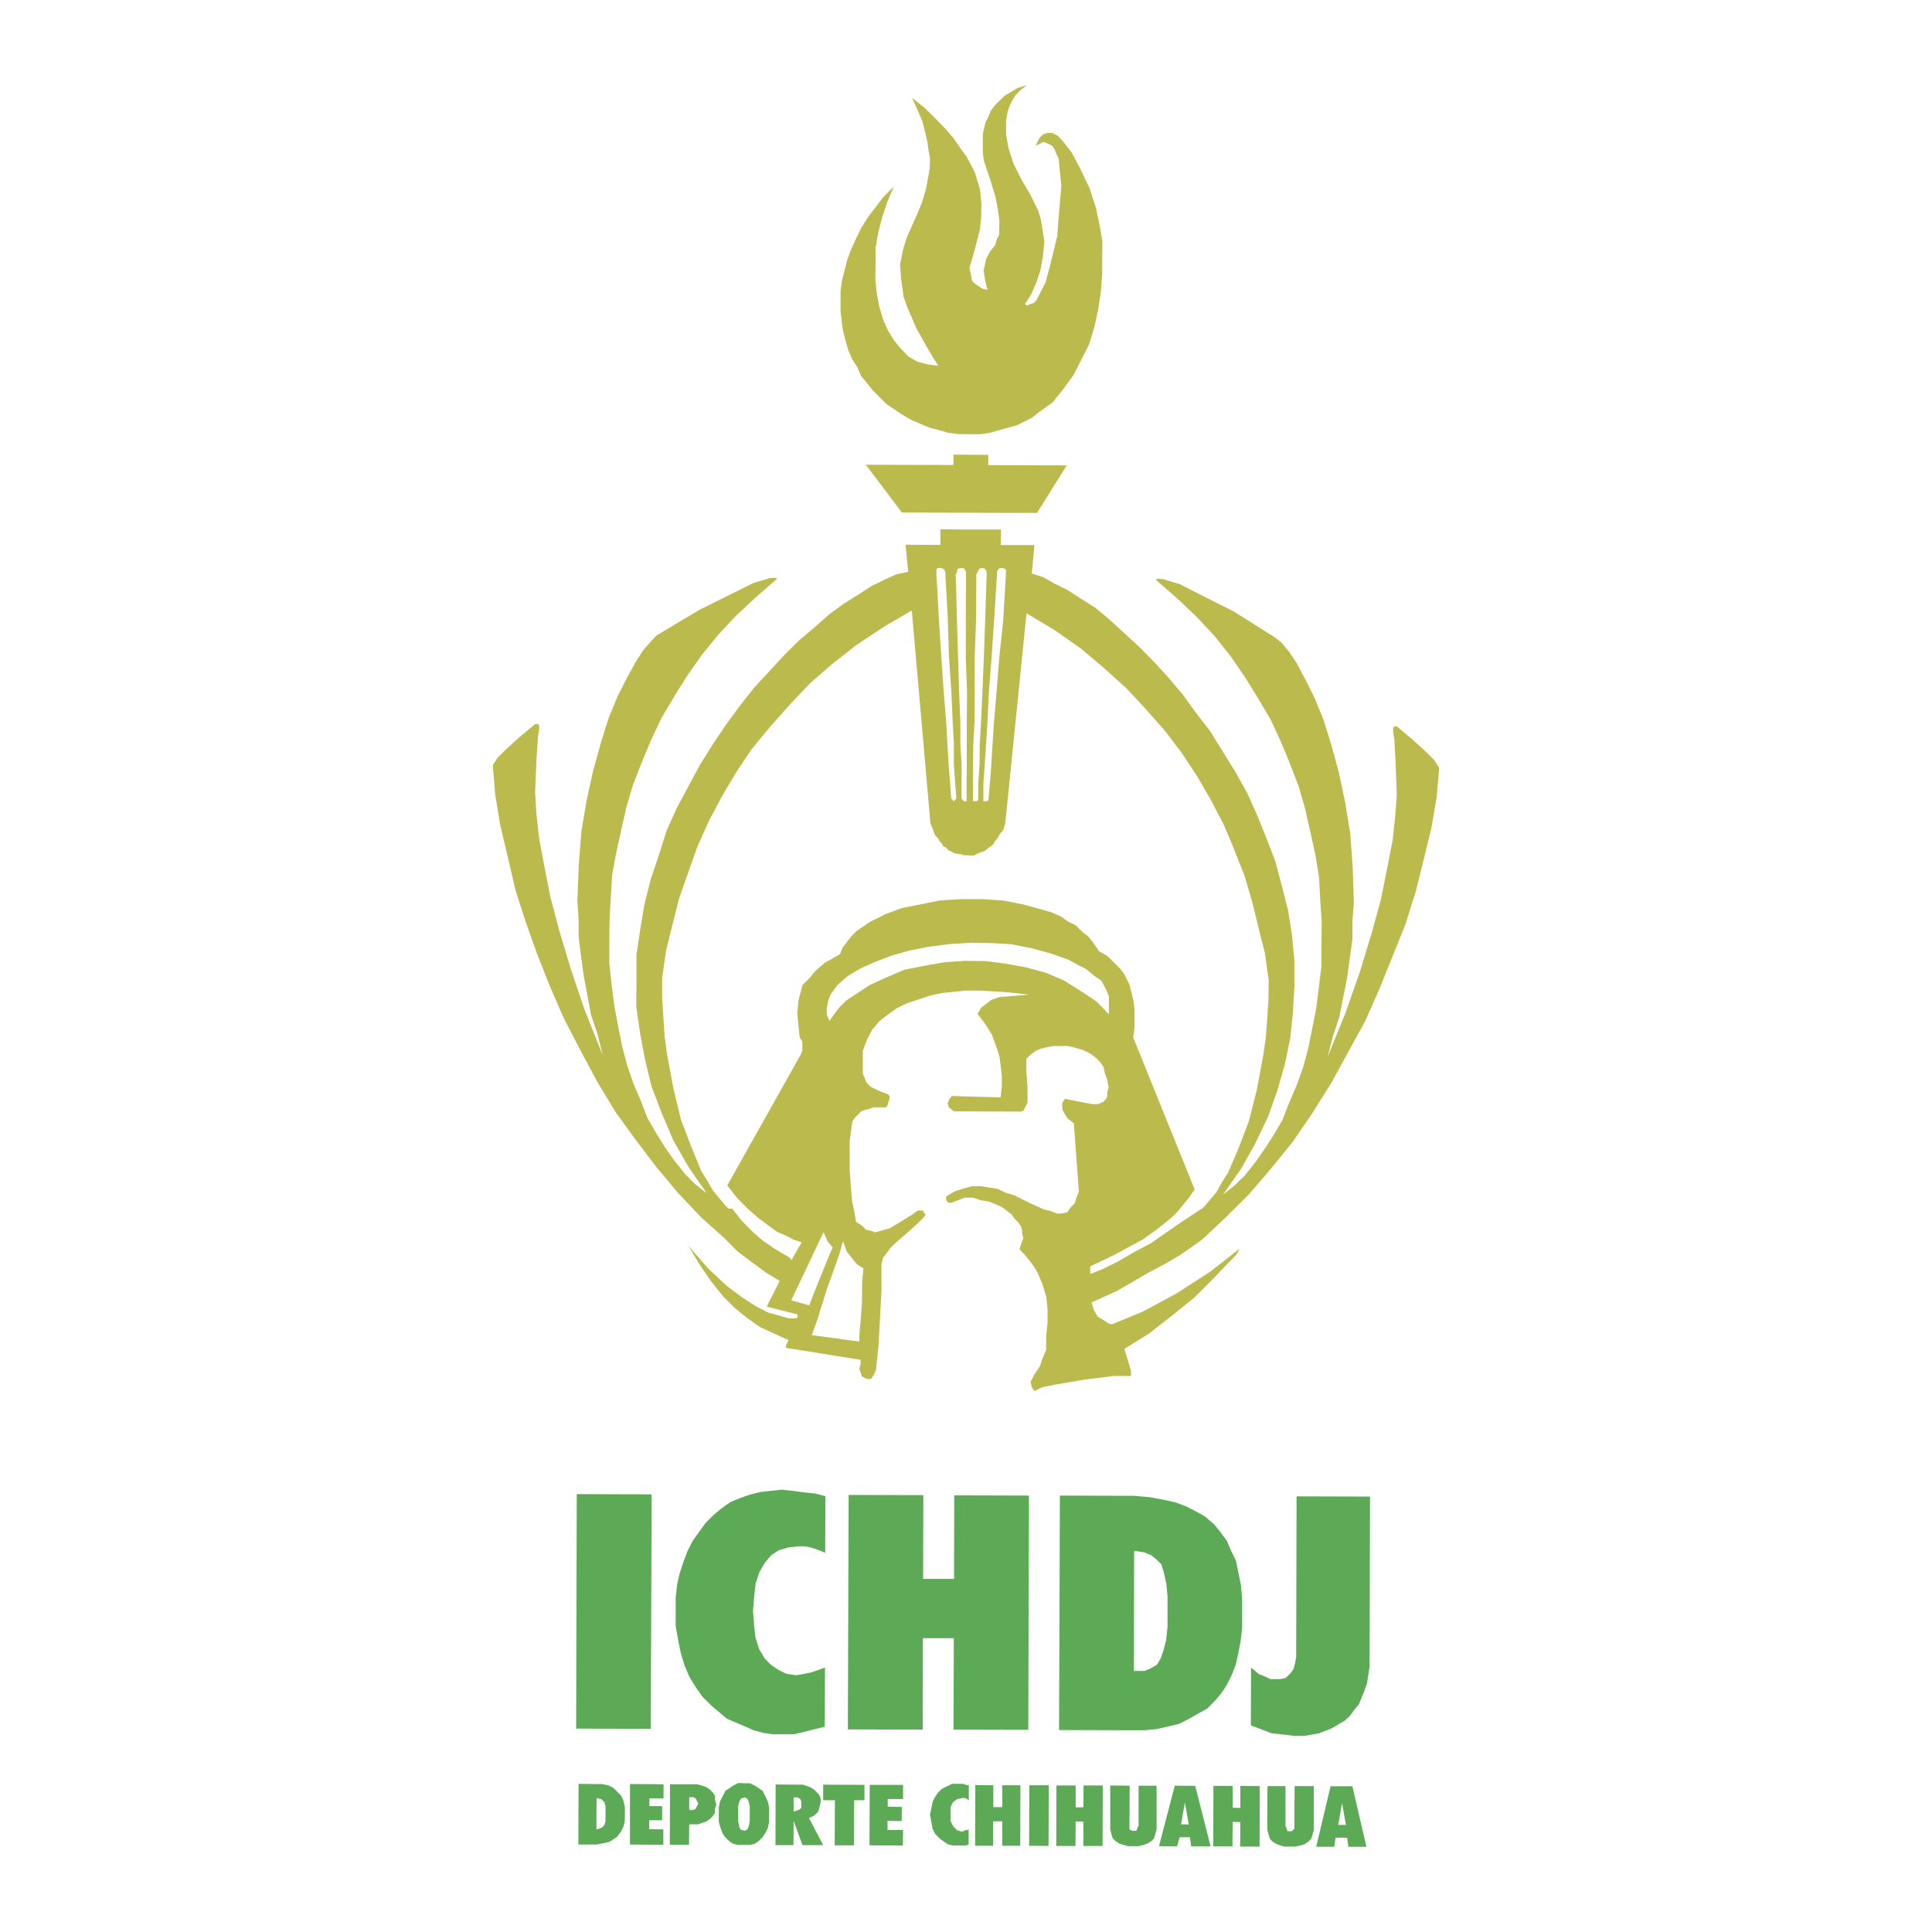
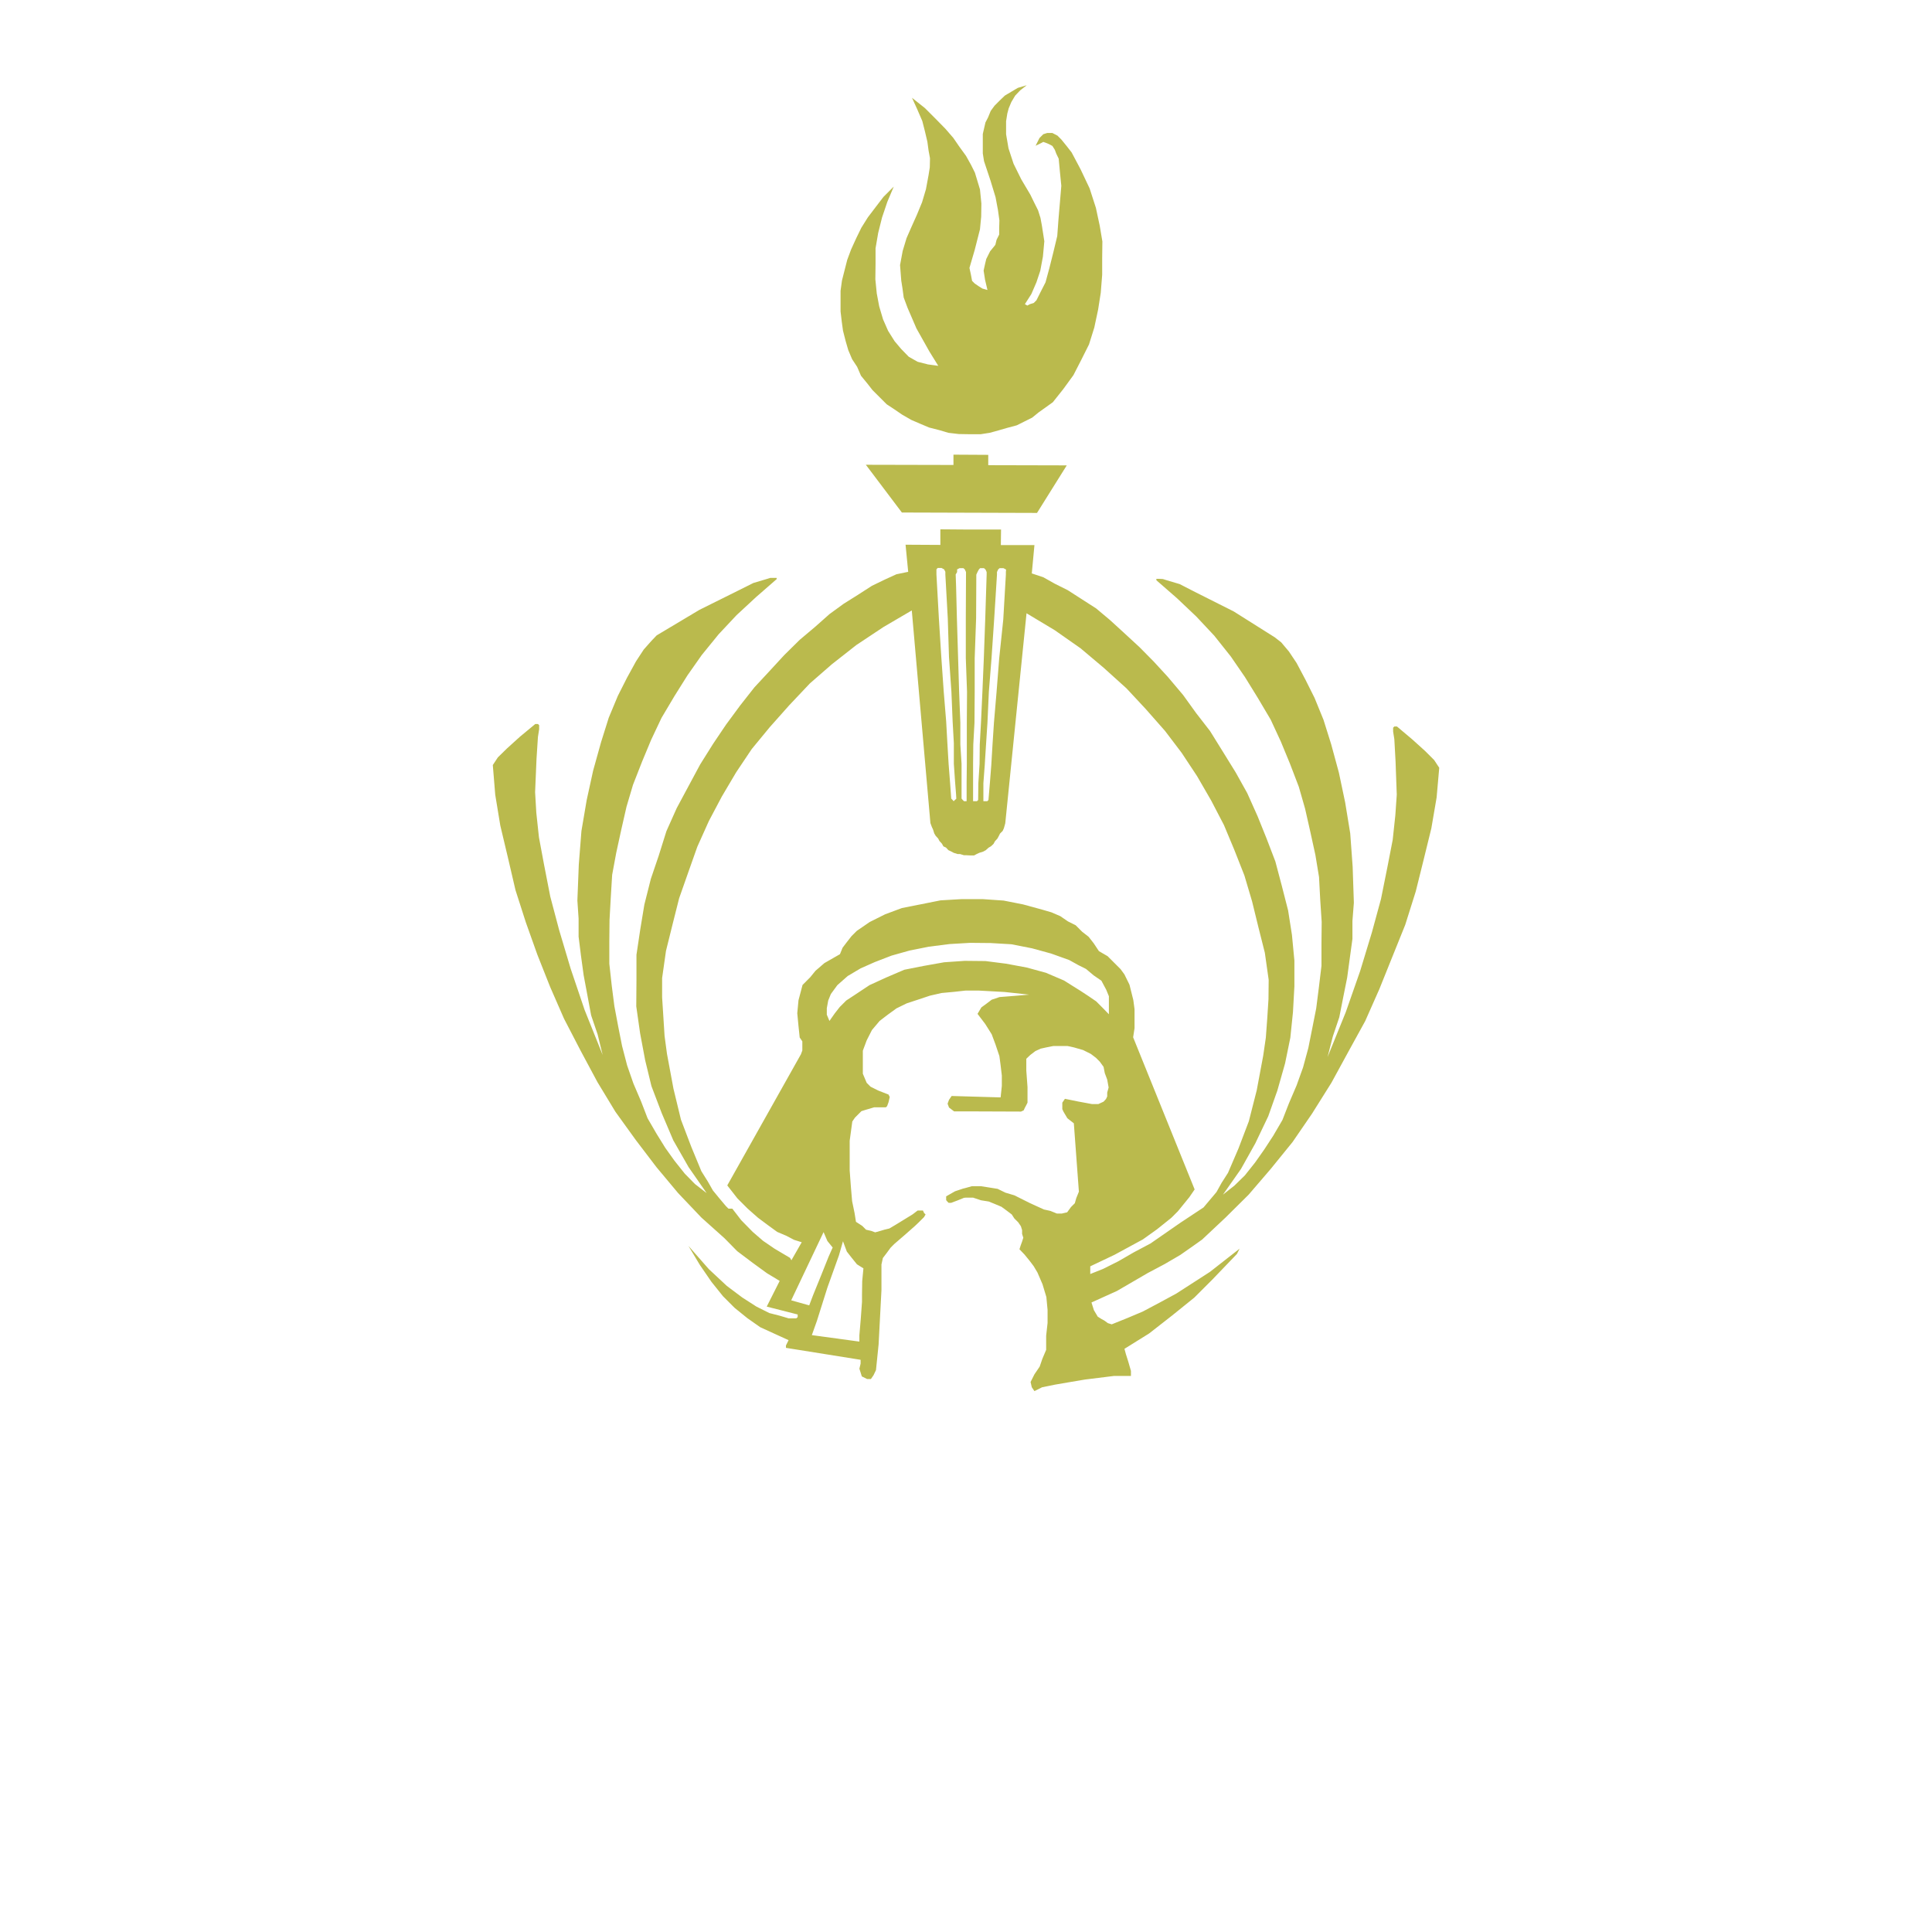
<svg xmlns="http://www.w3.org/2000/svg" width="2500" height="2500" viewBox="0 0 192.756 192.756">
  <g fill-rule="evenodd" clip-rule="evenodd">
-     <path fill="#fff" d="M0 0h192.756v192.756H0V0z" />
    <path d="M96.802 43.323l-1.151-.02-1.029-.121-.888-.263-1.029-.263-.908-.383-.888-.383-.909-.525-.767-.525-.767-.504-.646-.646-.768-.767-.504-.646-.646-.787-.383-.888-.504-.767-.384-.908-.263-.908-.262-1.029-.122-.89-.121-1.029v-2.059l.142-1.029.262-1.029.262-1.029.384-1.03.524-1.151.504-1.029.646-1.03.767-1.009.788-1.03 1.029-1.029-.646 1.534-.524 1.555-.384 1.534-.263 1.534v1.554l-.02 1.534.141 1.413.243 1.292.383 1.292.505 1.15.646 1.029.646.767.767.787.888.505 1.03.262 1.029.141-.888-1.433-.646-1.15-.646-1.151-.504-1.17-.384-.889-.383-1.029-.121-.908-.121-.767-.121-1.554.263-1.413.384-1.272.504-1.15.525-1.171.524-1.271.384-1.292.262-1.413.121-.767.021-.908-.142-.767-.121-.888-.242-1.029-.262-1.029-.505-1.171-.525-1.15 1.292 1.029 1.029 1.029 1.009 1.029.787.908.626.908.646.888.505.909.383.767.506 1.676.141 1.413-.02 1.292-.121 1.271-.525 2.059-.525 1.796.141.646.122.646.262.263.383.263.385.242.504.142-.242-1.03-.141-.908.141-.646.121-.505.383-.767.525-.646.121-.504.262-.525v-.646l.021-.767-.143-1.029-.242-1.292-.504-1.655-.646-1.938-.121-.767v-1.938l.264-1.151.262-.504.262-.646.385-.524.504-.505.525-.504.645-.383.646-.384.889-.263-.646.505-.504.525-.385.646-.262.625-.141.525-.121.767v1.292l.242 1.413.504 1.534.768 1.554.908 1.534.383.787.385.768.242.767.141.767.242 1.554-.141 1.534-.264 1.413-.383 1.15-.506 1.171-.645 1.009.242.142.262-.142.385-.121.262-.262.383-.767.525-1.029.383-1.413.385-1.534.402-1.675.121-1.655.143-1.676.141-1.675-.141-1.413-.121-1.292-.242-.504-.143-.384-.242-.383-.262-.141-.262-.122-.385-.141-.262.141-.504.242.383-.767.383-.384.385-.121h.523l.506.263.383.383.525.646.504.646.889 1.675.908 1.917.625 1.938.385 1.796.262 1.555-.02 1.655v1.675l-.143 1.796-.262 1.676-.383 1.796-.525 1.675-.768 1.534-.787 1.534-1.029 1.413-1.029 1.292-1.412 1.009-.646.525-.768.383-.768.384-.908.242-.908.262-.887.243-.908.141h-1.031v-.002zm1.796 3.088v-1.03l-3.471-.02v1.029l-8.74-.02 3.593 4.763 13.484.041 2.967-4.744-7.833-.019zM96.317 119.5h-.121l-.646.262-.646.243h-.262l-.122-.121-.121-.142v-.384l.888-.505.787-.263.243-.06.646-.182h.908l.768.12.889.142.787.384.887.263 1.535.767 1.412.646.646.141.646.263h.504l.525-.121.383-.525.383-.383.143-.505.262-.646-.504-6.821-.646-.505-.383-.646-.121-.262v-.647l.262-.384 1.291.263 1.414.263h.625l.525-.242.242-.263.121-.262v-.384l.141-.505-.141-.787-.242-.646-.121-.625-.383-.525-.385-.383-.504-.384-.768-.384-.908-.262-.646-.142h-1.412l-.625.121-.646.142-.525.242-.504.383-.404.384v1.171l.121 1.654V110.013l-.121.242-.141.263-.121.263-.264.121-5.55-.021h-1.13l-.505-.384-.141-.383.141-.384.263-.384 1.373.041 3.513.101.121-1.15v-1.029l-.121-1.03-.121-.908-.385-1.15-.383-1.029-.646-1.029-.768-1.01.385-.646.525-.384.504-.383.787-.263 1.533-.121 1.414-.121-2.443-.263-2.562-.141H96.32l-1.09.121-1.292.121-1.15.262-1.151.384-1.17.384-1.03.504-.888.646-.788.605-.767.908-.524 1.029-.384 1.029v2.301l.384.909.383.383.767.384 1.029.403.121.243-.121.524-.141.384-.122.121h-1.17l-.888.262-.384.121-.262.263-.384.384-.263.383-.262 1.918v2.967l.122 1.655.121 1.413.242 1.171.142.888.625.404.384.383.525.121.383.142.505-.142.403-.121.505-.121.646-.383 1.676-1.029.504-.384h.525l.121.262.141.122-.141.262-.505.505-.404.384-1.029.908-1.03.888-.383.384-.384.524-.384.505-.141.646v2.562l-.142 2.705-.142 2.705-.262 2.563-.242.504-.262.384h-.384l-.524-.262-.121-.384-.122-.384.122-.504v-.384l-7.448-1.191v-.242l.262-.524-1.413-.646-1.413-.646-1.292-.908-1.271-1.029-1.15-1.15-1.151-1.434-1.15-1.675-1.151-1.918 2.039 2.321 1.796 1.675 1.534 1.151 1.413.908 1.292.646 1.029.263.888.263h.767l.141-.121v-.263l-3.088-.787 1.292-2.563-1.271-.768-1.413-1.029-1.554-1.171-1.271-1.292-2.301-2.059-2.321-2.442-2.159-2.583-2.06-2.705-2.038-2.826-1.797-2.967-1.655-3.088-1.675-3.23-1.393-3.188-1.272-3.209-1.15-3.229-1.03-3.209-.747-3.209-.767-3.229-.505-3.068-.242-2.967.505-.767.908-.888 1.292-1.17 1.534-1.271h.263l.121.121v.404l-.121.767-.141 2.18-.142 3.331.121 2.059.263 2.442.504 2.705.626 3.209.888 3.351 1.15 3.855 1.393 4.118 1.796 4.48-.504-2.059-.646-1.897-.383-2.059-.363-1.938-.263-1.918-.242-1.938v-1.797l-.121-1.796.141-3.593.263-3.351.525-3.088.646-2.947.787-2.826.768-2.442.908-2.18.908-1.796.908-1.655.767-1.171.787-.888.504-.525 4.259-2.543 3.855-1.917 1.534-.767 1.292-.384.383-.121h.646v.121l-2.059 1.796-1.938 1.796-1.797 1.917-1.675 2.059-1.433 2.039-1.292 2.059L66 71.622l-1.03 2.18-.908 2.18-.908 2.321-.646 2.18-.525 2.301-.505 2.321-.403 2.18-.141 2.321-.121 2.18-.021 2.18v2.18l.243 2.2.262 2.038.384 2.039.384 1.938.505 1.938.625 1.797.767 1.796.646 1.676.889 1.533.888 1.434.908 1.271 1.03 1.292 1.009 1.029 1.17.908-1.796-2.583-1.534-2.685-1.15-2.705-1.029-2.705-.626-2.583-.504-2.686-.383-2.684.02-2.584v-2.563l.384-2.563.404-2.442.646-2.563.787-2.321.767-2.443 1.029-2.301 1.17-2.18 1.171-2.18 1.292-2.059 1.292-1.917 1.413-1.917 1.413-1.796 1.554-1.675 1.413-1.534 1.554-1.534 1.534-1.292 1.434-1.272 1.413-1.029 1.413-.888 1.413-.909 1.292-.625 1.15-.525 1.171-.242-.262-2.705 3.472.02V52.81l2.503.02h3.552l-.02 1.554h3.352l-.264 2.826 1.15.383 1.15.646 1.293.646 1.412.908 1.414.908 1.371 1.15 1.414 1.292 1.553 1.433 1.395 1.413 1.412 1.534 1.533 1.817 1.293 1.796 1.393 1.796 1.291 2.079 1.273 2.059 1.148 2.059 1.031 2.301.887 2.2.889 2.321.646 2.442.625 2.442.383 2.442.244 2.563v2.563l-.143 2.584-.262 2.544-.525 2.562-.768 2.705-.908 2.563-1.291 2.705-1.434 2.563-1.797 2.563 1.15-.909 1.031-1.009 1.027-1.292.91-1.292.908-1.393.908-1.554.645-1.655.768-1.797.646-1.796.525-1.938.383-1.917.404-2.039.262-2.059.262-2.18v-2.18l.021-2.2-.143-2.18-.121-2.301-.363-2.2-.504-2.301-.525-2.321-.625-2.18-.889-2.321-.908-2.2-1.01-2.18-1.291-2.18-1.271-2.059L122.8 65.5l-1.654-2.079-1.797-1.917-1.918-1.817-2.059-1.796v-.141h.264l.383.02.383.121 1.293.384 1.533.787L123.083 61l4.098 2.583.646.505.766.908.768 1.15.889 1.676.908 1.816.889 2.18.766 2.442.768 2.826.625 2.967.506 3.089.242 3.33.121 3.593-.143 1.816v1.797l-.262 1.917-.262 1.937-.385 1.918-.402 2.039-.646 1.918-.525 2.059 1.816-4.481 1.434-4.098 1.172-3.855.908-3.331.645-3.209.525-2.705.262-2.442.143-2.059-.121-3.331-.121-2.2-.121-.767v-.383l.121-.122h.262l1.533 1.292 1.273 1.15.908.909.504.767-.262 2.967-.525 3.068-.787 3.209-.768 3.088-1.049 3.331-1.293 3.209-1.291 3.209-1.412 3.188-1.697 3.089-1.674 3.068-1.938 3.088-1.939 2.826-2.18 2.685-2.199 2.563-2.322 2.301-2.32 2.18-.908.646-1.271.889-1.555.908-1.676.889-3.088 1.796-2.543 1.15.242.768.383.646.385.242.262.142.363.263.383.121 1.555-.626 1.533-.646 1.676-.888 1.676-.908 3.352-2.16 2.967-2.321-.264.525-2.461 2.563-1.797 1.796-2.201 1.776-2.301 1.797-2.463 1.533.143.525.242.767.262.909v.504h-1.676l-2.926.363-1.555.263-1.412.242-1.293.263-.766.383-.264-.383-.121-.525.385-.767.523-.767.264-.768.383-.908v-1.413l.141-1.271v-1.292l-.121-1.292-.383-1.271-.504-1.171-.385-.646-.383-.505-.525-.646-.504-.524.121-.384.141-.384.121-.384-.121-.384v-.383l-.121-.384-.262-.384-.385-.383-.262-.404-.504-.383-.525-.384-.625-.263-.646-.262-.768-.122-.787-.262h-.771v.009zm0-34.173h.101l.384.02h.383l.262-.141.264-.121.383-.121.262-.142.264-.242.242-.141.262-.242.141-.262.242-.263.143-.263.121-.242.262-.262.121-.262.141-.505 2.121-20.952 2.824 1.696 2.564 1.796 2.301 1.938 2.281 2.059 1.918 2.059 1.938 2.2 1.654 2.18 1.535 2.321 1.412 2.442 1.271 2.442 1.029 2.463 1.01 2.563.766 2.583.627 2.563.646 2.563.383 2.705-.02 1.938-.121 1.897-.143 1.938-.262 1.796-.646 3.452-.787 3.088-1.029 2.704-1.049 2.442-.646 1.01-.504.908-.646.768-.646.767-2.32 1.534-2.967 2.059-1.676.889-1.535.888-1.533.767-1.271.505v-.767l2.422-1.151 2.826-1.534 1.412-1.009 1.434-1.15.646-.646.625-.768.525-.646.525-.768-6.137-15.179.141-.908V100.686l-.121-.908-.383-1.534-.506-1.029-.383-.524-.646-.646-.645-.646-.869-.504-.523-.787-.506-.646-.646-.504-.645-.646-.768-.383-.768-.525-.887-.383-.908-.263-1.918-.525-1.938-.383-2.059-.142h-2.181l-2.059.121-1.917.384-1.938.383-1.675.626-1.534.767-1.292.888-.525.525-.504.646-.384.505-.262.646-1.554.889-.888.767-.525.646-.767.768-.404 1.531-.121 1.291.121 1.272.121 1.15.263.384v.908l-.142.383-7.347 13.08 1.009 1.292 1.03 1.029 1.029.908 1.029.767.888.646.908.384.767.403.767.242-1.029 1.797-.142-.243-1.534-.908-1.151-.787-1.029-.888-1.15-1.171-.888-1.15h-.383l-.263-.263-.646-.767-.646-.788-.504-.888-.646-1.029-1.009-2.442-1.029-2.705-.747-3.088-.646-3.472-.242-1.797-.121-1.917-.122-1.918v-1.938l.384-2.705.666-2.685.646-2.564.908-2.583.908-2.564 1.151-2.563 1.292-2.442 1.433-2.422 1.555-2.321 1.796-2.18 1.938-2.18 2.059-2.18 2.2-1.917 2.442-1.918 2.705-1.796 2.826-1.655 1.857 21.214.141.383.122.263.121.384.142.242.242.263.141.262.243.262.141.263.262.121.242.262.263.121.262.142.384.121h.242l.404.121h.139v.001zm-.928-28.077l-.041.061.041 1.171.081 3.209.121 3.976.101 3.351.122 3.088v2.18l.121 1.917v3.472l.121.141.121.121h.263V78.02l.02-1.816v-4.097l.021-3.088-.122-3.351v-3.976l.02-4.38v-.242l-.121-.262-.141-.122h-.384l-.242.122v.262l-.102.18zm2.886 18.63l.102-1.594.141-2.18.141-3.088.264-3.33.262-3.855.283-4.501v-.263l.121-.262.141-.122h.383l.264.142-.021.242v.263l-.262 4.501-.404 3.855-.262 3.33-.262 3.088-.143 2.18-.123 2.059-.141 1.796-.141 1.675-.121.121h-.385v-1.796l.143-1.917.02-.344zm0-13.503l.02-.545.143-4.501v-.263l-.121-.262-.041-.021-.102-.101h-.383l-.121.122-.143.262-.119.263-.021 4.36-.141 3.976v3.351l-.021 3.088-.119 2.18-.021 1.938v3.713h.385l.121-.121.02-1.675.121-1.917.02-1.938.121-2.18.143-3.088.141-3.33.118-3.311zm-2.886 16.894l.021.404-.021.041-.101.081-.141.141-.121-.141-.121-.121L94.783 78l-.141-1.796-.122-2.059-.121-2.18-.242-2.947-.243-3.472-.242-3.855-.243-4.38v-.504l.121-.141h.384l.263.141.121.242v.262l.242 4.38.121 3.855.242 3.472.121 2.947.121 2.18v2.059L95.288 78l.101 1.271zm-14.392 53.934l.504-1.413 1.05-3.33 1.15-3.209.404-1.414.383 1.03.505.646.505.626.646.403-.121 1.271-.02 1.292v.767l-.121 1.676-.142 1.676v.625l-4.743-.646zm-.262-2.967l.383-1.01.787-1.938.767-1.918.404-.908-.525-.646-.383-.889-3.229 6.803 1.796.506zm2.16-31.064l-.263.646-.141.768v.646l.263.626.524-.747.505-.646.646-.646.768-.504 1.554-1.03 1.676-.767 1.796-.768 1.938-.383 2.039-.363 2.059-.142 2.06.021 2.059.263 2.059.383 1.918.524 1.795.768 1.676 1.05.768.505.768.524.645.646.627.646v-1.797l-.264-.646-.484-.908-.766-.525-.768-.646-.768-.384-.908-.504-1.797-.646-1.916-.525-2.061-.404-2.059-.121-2.058-.02-2.059.121-2.059.263-1.917.383-1.797.505-1.675.646-1.413.626-1.292.767-1.029.908-.649.887z" fill="#baba4d" />
-     <path d="M84.59 172.545l.08-23.394 7.448.02-.02 8.356h3.088l.02-8.336 7.449.021-.062 23.373-7.467-.02.04-9.123h-3.088l-.021 9.123-7.467-.02zm30.217-6.096l.625-.363.385-.646.262-.768.262-1.029.143-1.292v-3.088l-.121-1.271-.264-1.171-.242-.768-.523-.504-.506-.404h-.02l-.625-.262-.768-.121h-.262l-.021 11.949h1.029l.627-.242.019-.02zm0-17.055l1.332.242 1.15.262 1.029.384 1.029.524.889.505.889.768.645.787.646.888.383.908.506 1.029.262 1.292.242 1.15.121 1.413v2.826l-.141 1.292-.242 1.292-.262 1.15-.404 1.029-.506 1.009-.523.787-.646.768-.768.767-.908.505-.889.505-1.03.524-1.029.242-1.17.263-.605.061-.666.061h-1.291l-7.188-.021.082-23.394 5.51.02h1.797l1.676.142.08.02zm14.552-.102l7.328.021-.041 16.188v.767l-.141.908-.121.768-.264.767-.262.646-.262.646-.506.626-.383.524-.525.505-.646.383-.645.384-.646.263-.646.242-.766.141-.768.122h-.908l-1.15-.142-1.15-.121-1.029-.404-1.029-.383.02-5.773.768.646.645.262.506.242h1.029l.523-.121.264-.262.242-.242.262-.384.141-.524.123-.646v-.767l.037-15.282zm-71.877 23.172l.061-23.394 7.468.021-.081 23.394-7.448-.021zm24.807-.182l-1.03.242-1.029.263-1.029.242h-2.059l-.908-.121-1.009-.263-.908-.403-.908-.384-.888-.383-.767-.646-.767-.646-.908-.908-.625-.889-.646-1.029-.505-1.171-.383-1.271-.263-1.292-.242-1.413v-2.825l.142-1.292.262-1.15.383-1.15.384-1.029.525-1.029.646-.908.646-.889.768-.767.767-.646.908-.646.908-.384 1.03-.363 1.029-.263 1.009-.121 1.171-.121 1.15.121 1.029.142 1.15.121 1.03.263-.021 5.651-.625-.263-.787-.262-.626-.122h-.646l-1.03.122-.908.262-.767.505-.646.767-.525.909-.383 1.15-.141 1.292-.122 1.412.122 1.534.121 1.15.383 1.171.525.889.626.646.767.524.787.384 1.009.142.788-.142.625-.121.787-.263.646-.242-.022 5.913zM59.521 179.407l-.02 3.089h.142l.322-.121.061-.021.263-.242.121-.383V180.174l-.121-.384-.263-.262-.061-.021-.322-.102h-.122v.002zm20.043 1.212l.263-.121.121-.142v-.625l-.121-.263-.263-.142h-.384v1.413l.384-.12zm0-2.563h.524l.384.121.384.141.383.243.262.262.242.263.142.384-.02.383-.122.525-.121.383-.403.384-.505.242 1.413 2.705h-2.059l-.504-1.373-.384-1.069-.02 2.442h-1.796l.021-6.056 2.179.02zm5.632 6.055h-1.918l.021-4.502h-1.171v-1.554l4.118.02v1.534h-1.029l-.021 4.502zm1.554 0l.021-6.036h3.33v1.413h-1.534v.768l1.413.02-.02 1.413-1.413-.02v.908H90.1l-.02 1.554-3.33-.02zm-12.515-1.473l.041.02.262-.121.142-.262.121-.505v-1.554l-.121-.506-.121-.262-.262-.121-.061.021-.323.101-.141.262-.121.506v1.534l.121.525.121.262.342.1zm0-4.724h.585l.505.242.383.263.384.262.262.525.242.504.141.646v1.413l-.141.646-.262.505-.263.384-.383.383-.383.263-.505.12h-1.17l-.504-.121-.383-.263-.384-.383-.263-.384-.242-.646-.142-.525v-1.413l.142-.646.262-.505.263-.524.383-.242.383-.263.505-.263.585.022zm-5.026 2.645l.202-.102.121-.262.141-.242-.141-.263-.121-.262-.202-.102-.061-.021h-.384v1.271l.384.021.061-.038zm0-2.544h.343l.505.142.383.121.383.263.263.262.263.384-.021.384.142.505-.142.383v.404l-.262.384-.243.242-.383.262-.404.121-.383.142h-.889l-.02 2.038h-1.917l.02-6.035h2.362v-.002zm-9.245 5.934l-.464.081h-1.796l.02-6.056 1.413.021H60.025l.646.121.525.262.383.384.384.384.242.524.141.646v.646l-.02.768-.121.504-.262.525-.384.504-.383.263-.384.242-.646.142-.182.039zm2.887.081v-6.035l3.351.02v1.414h-1.413v.767h1.271v1.413h-1.292v.888l1.413.021v1.533l-3.33-.021zM110.77 181.991v-3.855l1.938.021-.02 3.977v.384l.262.141h.383l.123-.141v-.121l.141-.263v-3.977h1.797v4.379l-.143.505-.121.384-.262.262-.383.243-.385.141-.523.121h-1.01l-.525-.142-.383-.12-.385-.263-.262-.263-.121-.384-.121-.504v-.525zm23.515.081l-.385-2.18-.383 2.18h.768zm.645-3.855l1.395 6.035h-1.797l-.121-.888-.506-.021h-.645l-.143.908h-1.795l1.432-6.035h2.18v.001zm-16.711 3.795l.383.021-.383-2.2-.385 2.18h.385v-.001zm1.029-3.835l1.533 6.035h-1.938l-.121-.908h-1.029l-.264.908-1.795-.021 1.574-6.035 2.04.021zm1.795 6.035l.021-6.035h1.916v2.18l.768.021v-2.2l1.938.02-.02 6.036h-1.938l.02-2.442-.768-.021-.02 2.442h-1.917v-.001zm5.391-2.16l.02-3.855h1.797v3.977l.121.263v.121l.121.142h.383l.141-.121.123-.142v-.263l.02-3.977h1.918v4.38l-.143.504-.121.384-.262.263-.385.262-.383.122-.525.121h-1.15l-.383-.121-.383-.142-.385-.242-.262-.263-.121-.384-.141-.524v-.505zM96.64 184.01l-.263.121h-1.272l-.524-.121-.384-.263-.383-.262-.505-.505-.262-.524-.121-.646-.141-.767.141-.646.121-.625.262-.525.263-.383.383-.384.525-.263.504-.242h1.15l.262.121h.263v1.555l-.142-.142-.242-.121h-.262l-.525.121-.384.263-.262.504V181.69l.262.525.384.383.383.121h.263l.121-.121h.263l.121-.121v1.533h.001zm.647.141l.02-6.056 1.797.021v2.18h.887v-2.18h1.816l-.02 6.035H99.99v-2.442h-.908v2.442h-1.795zm5.389 0l.02-6.035h1.938l-.02 6.055-1.938-.02zm2.705.02l.02-6.035h1.918v2.181h.768l.02-2.181h1.918l-.021 6.035h-1.916v-2.441h-.768l-.02 2.441h-1.919z" fill="#5caa55" />
  </g>
</svg>